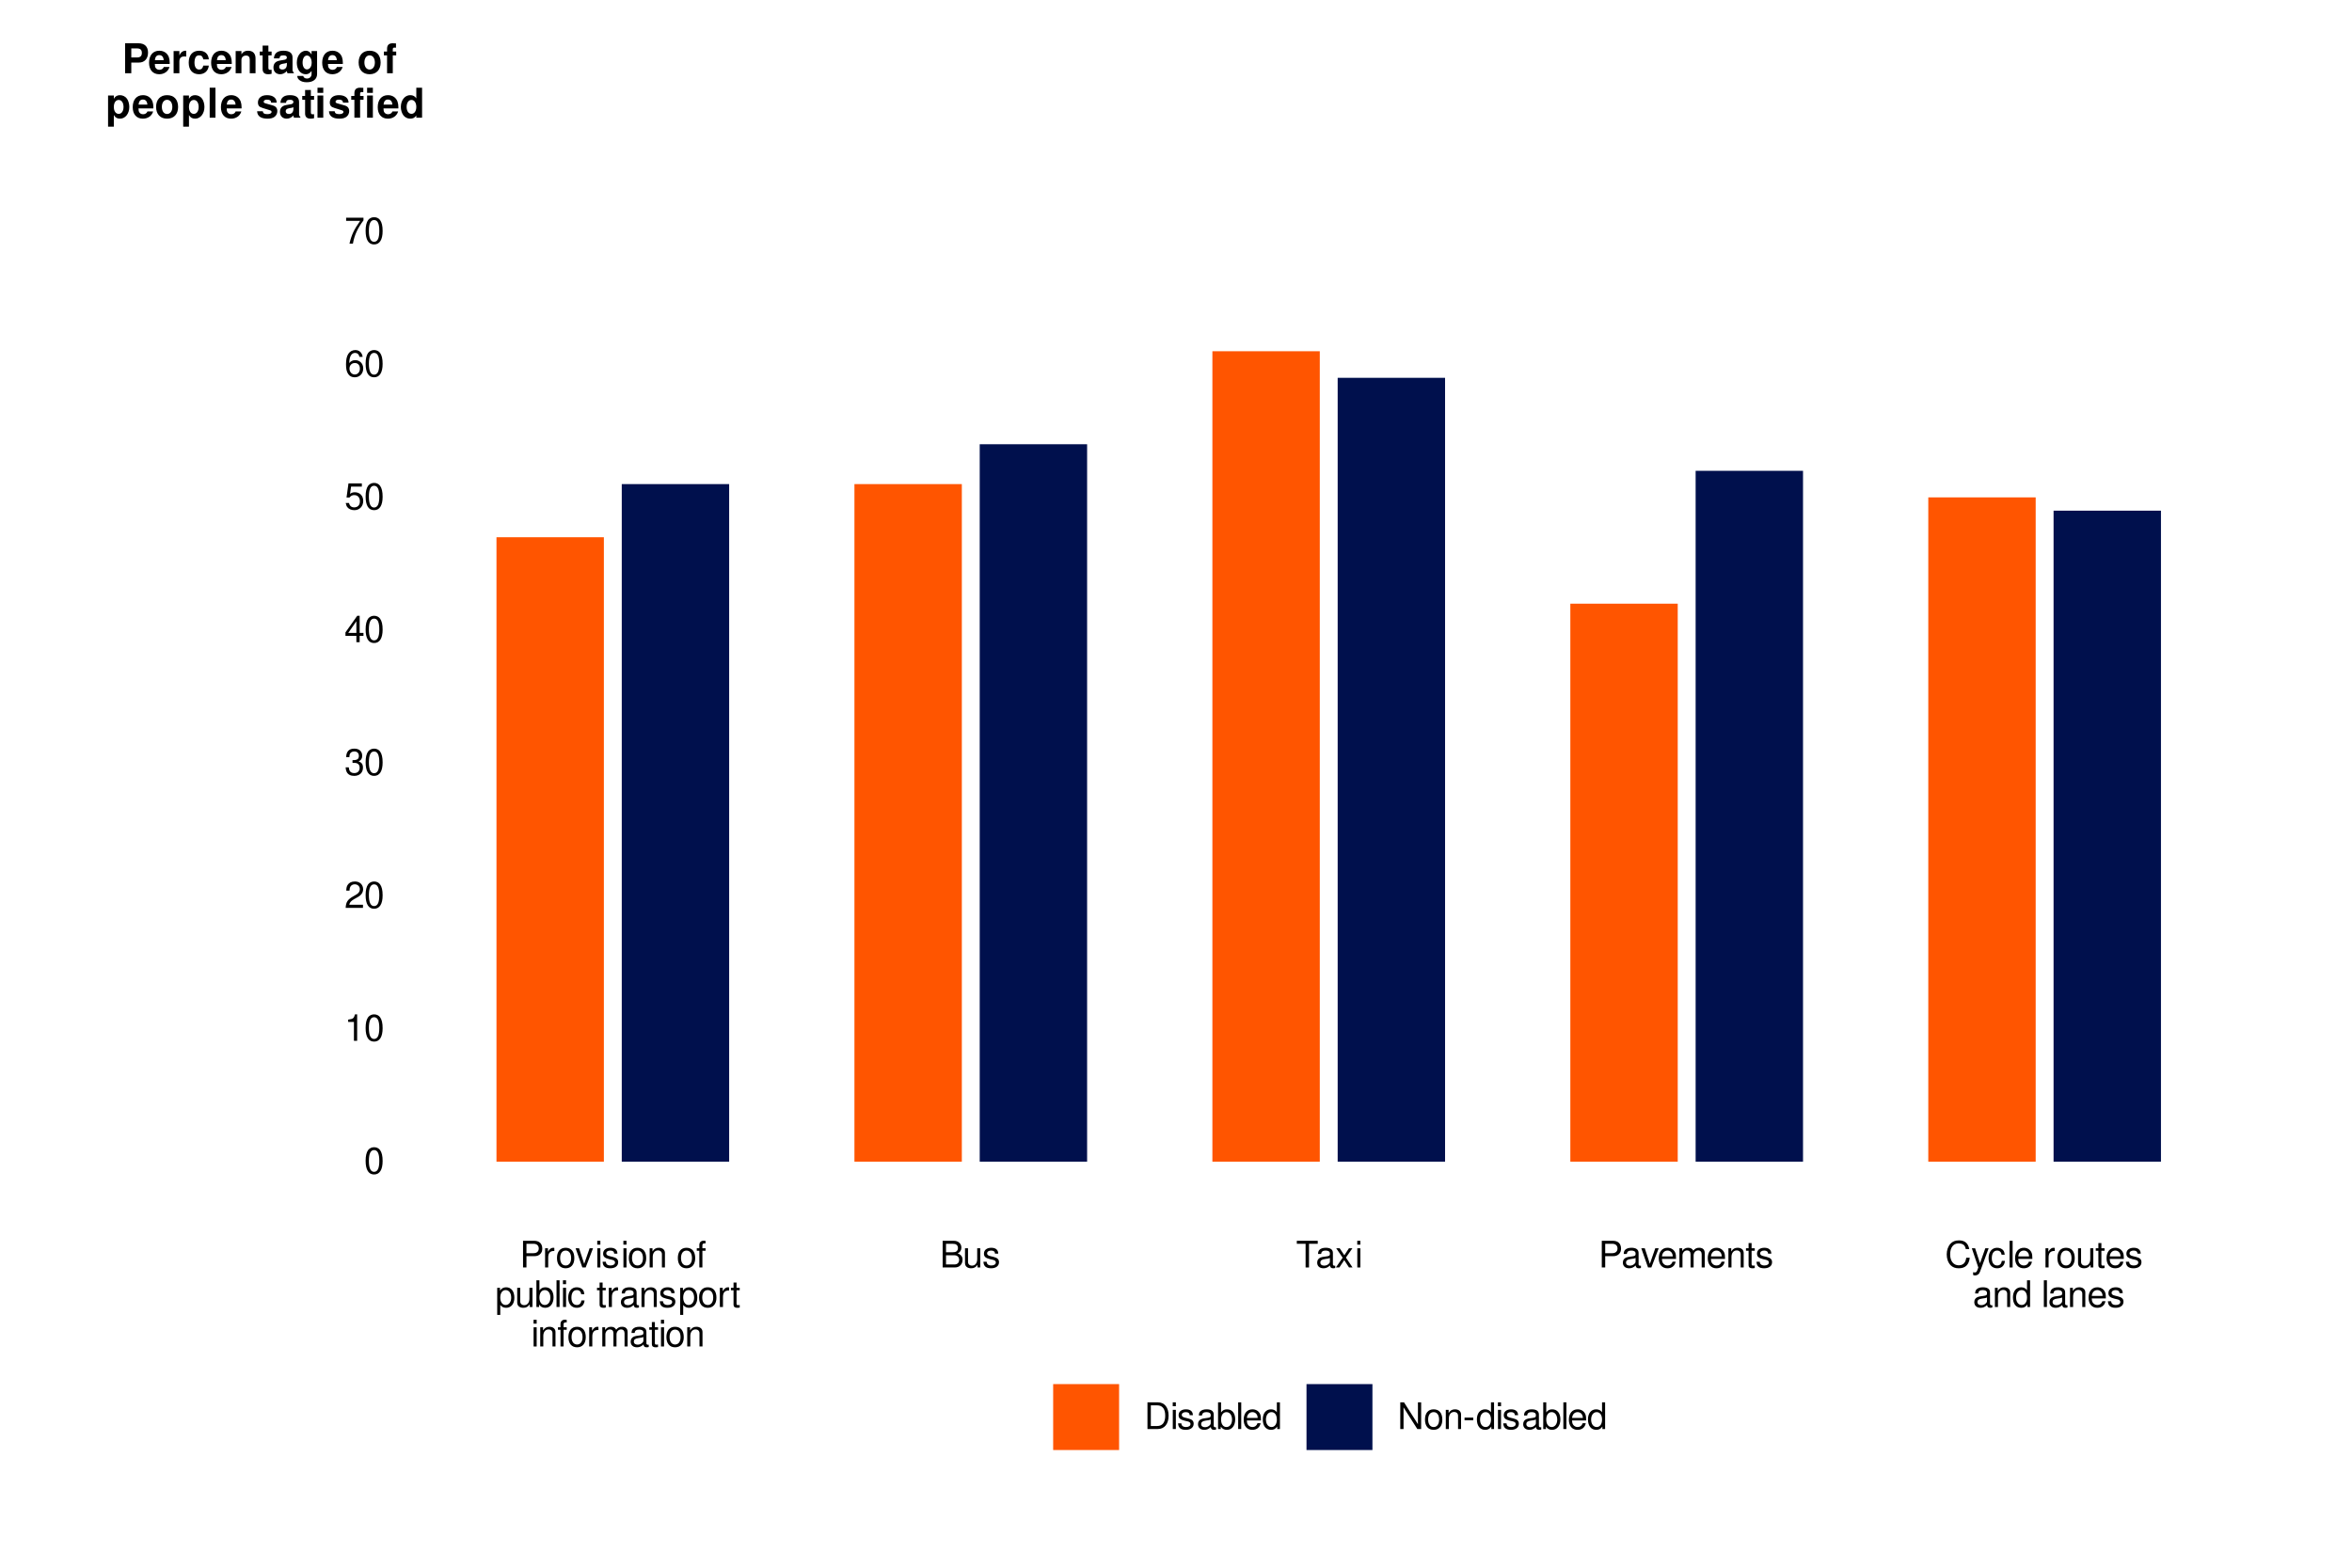
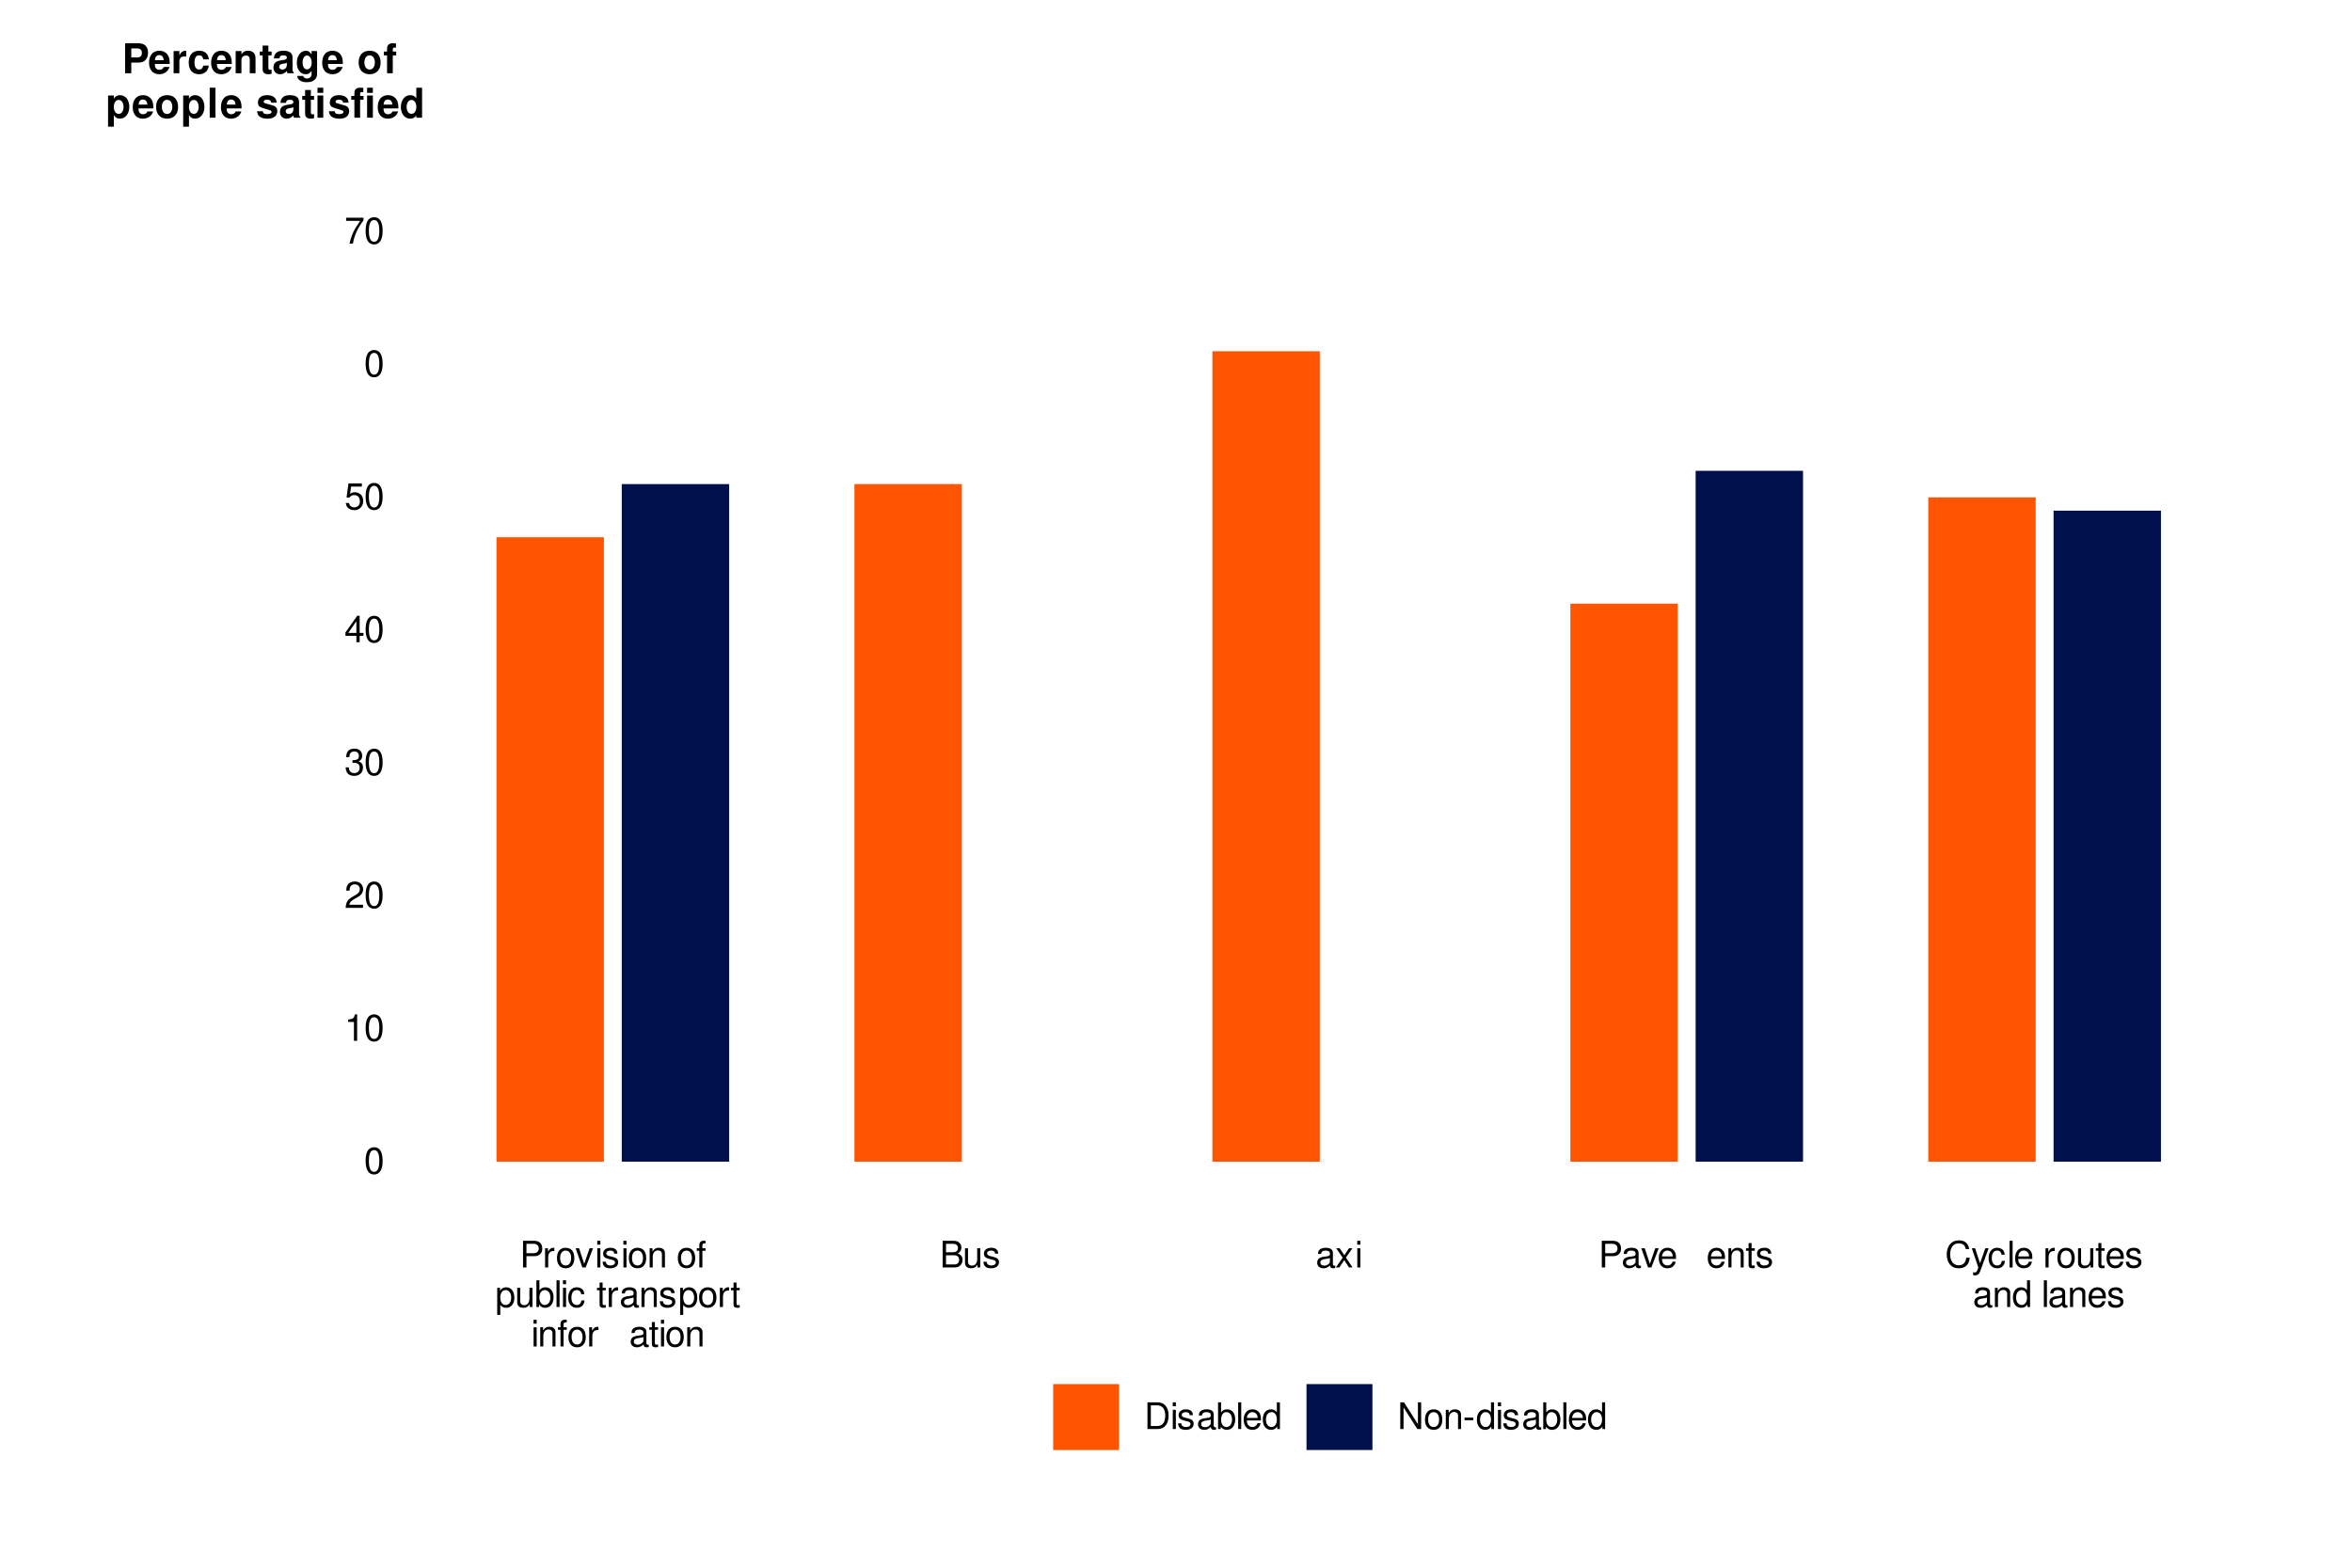
<svg xmlns="http://www.w3.org/2000/svg" xmlns:xlink="http://www.w3.org/1999/xlink" width="720pt" height="480pt" viewBox="0 0 720 480" version="1.1">
  <defs>
    <g>
      <symbol overflow="visible" id="glyph0-0">
        <path style="stroke:none;" d="" />
      </symbol>
      <symbol overflow="visible" id="glyph0-1">
        <path style="stroke:none;" d="M 3.078 -8.094 C 2.344 -8.094 1.672 -7.766 1.25 -7.219 C 0.734 -6.5 0.484 -5.422 0.484 -3.922 C 0.484 -1.188 1.375 0.25 3.078 0.25 C 4.766 0.25 5.688 -1.188 5.688 -3.859 C 5.688 -5.422 5.438 -6.469 4.906 -7.219 C 4.5 -7.781 3.828 -8.094 3.078 -8.094 Z M 3.078 -7.219 C 4.141 -7.219 4.672 -6.141 4.672 -3.938 C 4.672 -1.641 4.156 -0.562 3.062 -0.562 C 2.016 -0.562 1.484 -1.688 1.484 -3.906 C 1.484 -6.141 2.016 -7.219 3.078 -7.219 Z M 3.078 -7.219 " />
      </symbol>
      <symbol overflow="visible" id="glyph0-2">
        <path style="stroke:none;" d="M 2.906 -5.766 L 2.906 0 L 3.891 0 L 3.891 -8.094 L 3.234 -8.094 C 2.891 -6.859 2.672 -6.688 1.141 -6.484 L 1.141 -5.766 Z M 2.906 -5.766 " />
      </symbol>
      <symbol overflow="visible" id="glyph0-3">
        <path style="stroke:none;" d="M 5.672 -0.969 L 1.484 -0.969 C 1.594 -1.641 1.953 -2.078 2.922 -2.672 L 4.047 -3.297 C 5.156 -3.906 5.719 -4.734 5.719 -5.734 C 5.719 -6.406 5.453 -7.031 4.984 -7.469 C 4.516 -7.891 3.938 -8.094 3.188 -8.094 C 2.172 -8.094 1.422 -7.734 0.984 -7.047 C 0.703 -6.625 0.578 -6.109 0.562 -5.297 L 1.547 -5.297 C 1.578 -5.844 1.641 -6.172 1.781 -6.438 C 2.031 -6.938 2.547 -7.234 3.141 -7.234 C 4.047 -7.234 4.719 -6.594 4.719 -5.719 C 4.719 -5.062 4.344 -4.5 3.641 -4.094 L 2.609 -3.5 C 0.953 -2.547 0.469 -1.781 0.375 -0.016 L 5.672 -0.016 Z M 5.672 -0.969 " />
      </symbol>
      <symbol overflow="visible" id="glyph0-4">
        <path style="stroke:none;" d="M 2.469 -3.734 L 3.016 -3.734 C 4.094 -3.734 4.656 -3.219 4.656 -2.25 C 4.656 -1.234 4.047 -0.609 3.031 -0.609 C 1.938 -0.609 1.406 -1.172 1.344 -2.359 L 0.359 -2.359 C 0.406 -1.703 0.516 -1.281 0.703 -0.922 C 1.125 -0.141 1.891 0.25 2.984 0.25 C 4.609 0.25 5.672 -0.734 5.672 -2.266 C 5.672 -3.297 5.281 -3.859 4.328 -4.188 C 5.062 -4.5 5.438 -5.047 5.438 -5.875 C 5.438 -7.266 4.531 -8.094 3.016 -8.094 C 1.406 -8.094 0.562 -7.203 0.531 -5.484 L 1.516 -5.484 C 1.531 -5.984 1.562 -6.266 1.688 -6.516 C 1.922 -6.969 2.406 -7.234 3.031 -7.234 C 3.906 -7.234 4.422 -6.703 4.422 -5.844 C 4.422 -5.266 4.219 -4.922 3.781 -4.734 C 3.516 -4.609 3.156 -4.578 2.469 -4.562 Z M 2.469 -3.734 " />
      </symbol>
      <symbol overflow="visible" id="glyph0-5">
        <path style="stroke:none;" d="M 3.656 -1.953 L 3.656 0 L 4.656 0 L 4.656 -1.953 L 5.828 -1.953 L 5.828 -2.844 L 4.656 -2.844 L 4.656 -8.094 L 3.922 -8.094 L 0.312 -3 L 0.312 -1.953 Z M 3.656 -2.844 L 1.172 -2.844 L 3.656 -6.422 Z M 3.656 -2.844 " />
      </symbol>
      <symbol overflow="visible" id="glyph0-6">
        <path style="stroke:none;" d="M 5.328 -7.938 L 1.234 -7.938 L 0.641 -3.625 L 1.547 -3.625 C 2 -4.172 2.391 -4.359 3.016 -4.359 C 4.078 -4.359 4.734 -3.625 4.734 -2.453 C 4.734 -1.312 4.078 -0.609 3 -0.609 C 2.141 -0.609 1.609 -1.047 1.375 -1.953 L 0.391 -1.953 C 0.531 -1.297 0.641 -0.984 0.875 -0.688 C 1.328 -0.094 2.125 0.25 3.031 0.25 C 4.625 0.25 5.75 -0.906 5.75 -2.594 C 5.75 -4.156 4.703 -5.234 3.188 -5.234 C 2.625 -5.234 2.172 -5.094 1.719 -4.75 L 2.031 -6.969 L 5.328 -6.969 Z M 5.328 -7.938 " />
      </symbol>
      <symbol overflow="visible" id="glyph0-7">
-         <path style="stroke:none;" d="M 5.578 -6 C 5.391 -7.312 4.531 -8.094 3.328 -8.094 C 2.453 -8.094 1.672 -7.672 1.203 -6.953 C 0.688 -6.156 0.484 -5.172 0.484 -3.703 C 0.484 -2.328 0.672 -1.469 1.156 -0.75 C 1.578 -0.094 2.281 0.25 3.141 0.25 C 4.656 0.25 5.75 -0.875 5.75 -2.453 C 5.75 -3.938 4.734 -5 3.312 -5 C 2.531 -5 1.922 -4.703 1.484 -4.109 C 1.5 -6.109 2.125 -7.219 3.266 -7.219 C 3.953 -7.219 4.438 -6.781 4.594 -6 Z M 3.188 -4.125 C 4.141 -4.125 4.734 -3.453 4.734 -2.375 C 4.734 -1.359 4.062 -0.609 3.156 -0.609 C 2.234 -0.609 1.547 -1.391 1.547 -2.422 C 1.547 -3.422 2.219 -4.125 3.188 -4.125 Z M 3.188 -4.125 " />
-       </symbol>
+         </symbol>
      <symbol overflow="visible" id="glyph0-8">
        <path style="stroke:none;" d="M 5.828 -7.938 L 0.516 -7.938 L 0.516 -6.969 L 4.812 -6.969 C 2.906 -4.266 2.141 -2.609 1.547 0 L 2.594 0 C 3.031 -2.547 4.031 -4.734 5.828 -7.109 Z M 5.828 -7.938 " />
      </symbol>
      <symbol overflow="visible" id="glyph0-9">
-         <path style="stroke:none;" d="M 2.062 -3.469 L 4.625 -3.469 C 5.266 -3.469 5.766 -3.656 6.203 -4.047 C 6.703 -4.5 6.906 -5.016 6.906 -5.766 C 6.906 -7.297 6 -8.172 4.391 -8.172 L 1.016 -8.172 L 1.016 0 L 2.062 0 Z M 2.062 -4.375 L 2.062 -7.25 L 4.234 -7.25 C 5.234 -7.25 5.828 -6.703 5.828 -5.812 C 5.828 -4.922 5.234 -4.375 4.234 -4.375 Z M 2.062 -4.375 " />
+         <path style="stroke:none;" d="M 2.062 -3.469 L 4.625 -3.469 C 5.266 -3.469 5.766 -3.656 6.203 -4.047 C 6.703 -4.5 6.906 -5.016 6.906 -5.766 C 6.906 -7.297 6 -8.172 4.391 -8.172 L 1.016 -8.172 L 1.016 0 L 2.062 0 Z M 2.062 -4.375 L 2.062 -7.25 L 4.234 -7.25 C 5.234 -7.25 5.828 -6.703 5.828 -5.812 C 5.828 -4.922 5.234 -4.375 4.234 -4.375 Z " />
      </symbol>
      <symbol overflow="visible" id="glyph0-10">
        <path style="stroke:none;" d="M 0.766 -5.875 L 0.766 0 L 1.719 0 L 1.719 -3.047 C 1.719 -4.453 2.312 -5.094 3.594 -5.047 L 3.594 -6 C 3.438 -6.031 3.344 -6.031 3.234 -6.031 C 2.625 -6.031 2.172 -5.688 1.641 -4.812 L 1.641 -5.875 Z M 0.766 -5.875 " />
      </symbol>
      <symbol overflow="visible" id="glyph0-11">
        <path style="stroke:none;" d="M 3.047 -6.031 C 1.391 -6.031 0.406 -4.859 0.406 -2.891 C 0.406 -0.906 1.391 0.25 3.062 0.25 C 4.719 0.25 5.719 -0.922 5.719 -2.844 C 5.719 -4.891 4.75 -6.031 3.047 -6.031 Z M 3.062 -5.172 C 4.109 -5.172 4.734 -4.312 4.734 -2.859 C 4.734 -1.469 4.094 -0.609 3.062 -0.609 C 2.016 -0.609 1.375 -1.469 1.375 -2.891 C 1.375 -4.312 2.016 -5.172 3.062 -5.172 Z M 3.062 -5.172 " />
      </symbol>
      <symbol overflow="visible" id="glyph0-12">
        <path style="stroke:none;" d="M 3.188 0 L 5.438 -5.875 L 4.391 -5.875 L 2.734 -1.109 L 1.172 -5.875 L 0.109 -5.875 L 2.172 0 Z M 3.188 0 " />
      </symbol>
      <symbol overflow="visible" id="glyph0-13">
        <path style="stroke:none;" d="M 1.688 -5.875 L 0.75 -5.875 L 0.75 0 L 1.688 0 Z M 1.688 -8.172 L 0.734 -8.172 L 0.734 -6.984 L 1.688 -6.984 Z M 1.688 -8.172 " />
      </symbol>
      <symbol overflow="visible" id="glyph0-14">
        <path style="stroke:none;" d="M 4.906 -4.234 C 4.891 -5.391 4.141 -6.031 2.781 -6.031 C 1.406 -6.031 0.531 -5.328 0.531 -4.25 C 0.531 -3.328 1 -2.891 2.391 -2.547 L 3.266 -2.344 C 3.906 -2.188 4.172 -1.953 4.172 -1.531 C 4.172 -0.969 3.625 -0.609 2.797 -0.609 C 2.297 -0.609 1.875 -0.75 1.641 -1 C 1.484 -1.172 1.422 -1.328 1.359 -1.75 L 0.375 -1.75 C 0.422 -0.391 1.188 0.25 2.719 0.25 C 4.203 0.25 5.141 -0.469 5.141 -1.609 C 5.141 -2.469 4.656 -2.953 3.484 -3.234 L 2.594 -3.453 C 1.828 -3.625 1.5 -3.875 1.5 -4.297 C 1.5 -4.844 1.984 -5.172 2.75 -5.172 C 3.5 -5.172 3.906 -4.844 3.922 -4.234 Z M 4.906 -4.234 " />
      </symbol>
      <symbol overflow="visible" id="glyph0-15">
        <path style="stroke:none;" d="M 0.781 -5.875 L 0.781 0 L 1.719 0 L 1.719 -3.234 C 1.719 -4.438 2.359 -5.219 3.312 -5.219 C 4.062 -5.219 4.531 -4.766 4.531 -4.062 L 4.531 0 L 5.453 0 L 5.453 -4.438 C 5.453 -5.406 4.734 -6.031 3.594 -6.031 C 2.719 -6.031 2.156 -5.703 1.641 -4.891 L 1.641 -5.875 Z M 0.781 -5.875 " />
      </symbol>
      <symbol overflow="visible" id="glyph0-16">
        <path style="stroke:none;" d="" />
      </symbol>
      <symbol overflow="visible" id="glyph0-17">
        <path style="stroke:none;" d="M 2.891 -5.875 L 1.922 -5.875 L 1.922 -6.781 C 1.922 -7.188 2.125 -7.375 2.562 -7.375 C 2.641 -7.375 2.672 -7.375 2.891 -7.375 L 2.891 -8.141 C 2.672 -8.188 2.547 -8.203 2.359 -8.203 C 1.5 -8.203 0.984 -7.703 0.984 -6.875 L 0.984 -5.875 L 0.203 -5.875 L 0.203 -5.109 L 0.984 -5.109 L 0.984 0 L 1.922 0 L 1.922 -5.109 L 2.891 -5.109 Z M 2.891 -5.875 " />
      </symbol>
      <symbol overflow="visible" id="glyph0-18">
        <path style="stroke:none;" d="M 0.609 2.438 L 1.547 2.438 L 1.547 -0.609 C 2.031 -0.016 2.594 0.25 3.344 0.25 C 4.875 0.25 5.859 -0.969 5.859 -2.828 C 5.859 -4.812 4.891 -6.031 3.344 -6.031 C 2.547 -6.031 1.906 -5.688 1.469 -4.984 L 1.469 -5.875 L 0.609 -5.875 Z M 3.188 -5.172 C 4.219 -5.172 4.891 -4.25 4.891 -2.859 C 4.891 -1.531 4.203 -0.609 3.188 -0.609 C 2.188 -0.609 1.547 -1.516 1.547 -2.891 C 1.547 -4.266 2.188 -5.172 3.188 -5.172 Z M 3.188 -5.172 " />
      </symbol>
      <symbol overflow="visible" id="glyph0-19">
        <path style="stroke:none;" d="M 5.406 0 L 5.406 -5.875 L 4.469 -5.875 L 4.469 -2.547 C 4.469 -1.344 3.844 -0.562 2.875 -0.562 C 2.125 -0.562 1.656 -1.016 1.656 -1.719 L 1.656 -5.875 L 0.734 -5.875 L 0.734 -1.344 C 0.734 -0.375 1.453 0.25 2.594 0.25 C 3.469 0.25 4.016 -0.047 4.562 -0.812 L 4.562 0 Z M 5.406 0 " />
      </symbol>
      <symbol overflow="visible" id="glyph0-20">
        <path style="stroke:none;" d="M 0.609 -8.172 L 0.609 0 L 1.438 0 L 1.438 -0.75 C 1.891 -0.062 2.484 0.25 3.312 0.25 C 4.844 0.25 5.859 -1.016 5.859 -2.953 C 5.859 -4.859 4.906 -6.031 3.344 -6.031 C 2.547 -6.031 1.969 -5.734 1.531 -5.078 L 1.531 -8.172 Z M 3.172 -5.172 C 4.219 -5.172 4.891 -4.25 4.891 -2.859 C 4.891 -1.531 4.188 -0.609 3.172 -0.609 C 2.172 -0.609 1.531 -1.516 1.531 -2.891 C 1.531 -4.266 2.172 -5.172 3.172 -5.172 Z M 3.172 -5.172 " />
      </symbol>
      <symbol overflow="visible" id="glyph0-21">
        <path style="stroke:none;" d="M 1.703 -8.172 L 0.766 -8.172 L 0.766 0 L 1.703 0 Z M 1.703 -8.172 " />
      </symbol>
      <symbol overflow="visible" id="glyph0-22">
        <path style="stroke:none;" d="M 5.281 -3.906 C 5.234 -4.469 5.109 -4.844 4.891 -5.172 C 4.484 -5.719 3.781 -6.031 2.953 -6.031 C 1.359 -6.031 0.344 -4.781 0.344 -2.828 C 0.344 -0.938 1.359 0.25 2.953 0.25 C 4.344 0.25 5.234 -0.578 5.344 -2.016 L 4.406 -2.016 C 4.25 -1.078 3.766 -0.609 2.969 -0.609 C 1.938 -0.609 1.328 -1.438 1.328 -2.828 C 1.328 -4.297 1.922 -5.172 2.953 -5.172 C 3.734 -5.172 4.219 -4.719 4.328 -3.906 Z M 5.281 -3.906 " />
      </symbol>
      <symbol overflow="visible" id="glyph0-23">
        <path style="stroke:none;" d="M 2.844 -5.875 L 1.875 -5.875 L 1.875 -7.484 L 0.953 -7.484 L 0.953 -5.875 L 0.156 -5.875 L 0.156 -5.109 L 0.953 -5.109 L 0.953 -0.672 C 0.953 -0.062 1.359 0.25 2.078 0.25 C 2.328 0.25 2.531 0.234 2.844 0.172 L 2.844 -0.609 C 2.719 -0.578 2.594 -0.562 2.391 -0.562 C 2 -0.562 1.875 -0.672 1.875 -1.094 L 1.875 -5.109 L 2.844 -5.109 Z M 2.844 -5.875 " />
      </symbol>
      <symbol overflow="visible" id="glyph0-24">
        <path style="stroke:none;" d="M 6 -0.547 C 5.891 -0.531 5.844 -0.531 5.797 -0.531 C 5.469 -0.531 5.281 -0.688 5.281 -0.984 L 5.281 -4.438 C 5.281 -5.484 4.531 -6.031 3.078 -6.031 C 2.219 -6.031 1.531 -5.797 1.125 -5.359 C 0.859 -5.047 0.75 -4.719 0.734 -4.141 L 1.672 -4.141 C 1.75 -4.844 2.172 -5.172 3.047 -5.172 C 3.906 -5.172 4.359 -4.859 4.359 -4.297 L 4.359 -4.062 C 4.344 -3.656 4.141 -3.5 3.391 -3.406 C 2.062 -3.234 1.859 -3.188 1.5 -3.047 C 0.812 -2.75 0.469 -2.234 0.469 -1.484 C 0.469 -0.422 1.203 0.25 2.391 0.25 C 3.141 0.25 3.734 0 4.391 -0.609 C 4.453 0 4.75 0.25 5.359 0.25 C 5.562 0.25 5.688 0.234 6 0.156 Z M 4.359 -1.844 C 4.359 -1.531 4.266 -1.344 3.984 -1.094 C 3.609 -0.734 3.141 -0.562 2.594 -0.562 C 1.875 -0.562 1.438 -0.906 1.438 -1.5 C 1.438 -2.125 1.844 -2.438 2.859 -2.578 C 3.859 -2.719 4.047 -2.75 4.359 -2.906 Z M 4.359 -1.844 " />
      </symbol>
      <symbol overflow="visible" id="glyph0-25">
-         <path style="stroke:none;" d="M 0.781 -5.875 L 0.781 0 L 1.719 0 L 1.719 -3.688 C 1.719 -4.531 2.344 -5.219 3.109 -5.219 C 3.797 -5.219 4.188 -4.797 4.188 -4.047 L 4.188 0 L 5.125 0 L 5.125 -3.688 C 5.125 -4.531 5.75 -5.219 6.516 -5.219 C 7.188 -5.219 7.594 -4.781 7.594 -4.047 L 7.594 0 L 8.531 0 L 8.531 -4.406 C 8.531 -5.453 7.938 -6.031 6.828 -6.031 C 6.047 -6.031 5.578 -5.797 5.031 -5.141 C 4.688 -5.766 4.219 -6.031 3.453 -6.031 C 2.672 -6.031 2.141 -5.75 1.641 -5.047 L 1.641 -5.875 Z M 0.781 -5.875 " />
-       </symbol>
+         </symbol>
      <symbol overflow="visible" id="glyph0-26">
        <path style="stroke:none;" d="M 0.891 0 L 4.578 0 C 5.344 0 5.922 -0.219 6.359 -0.688 C 6.75 -1.109 6.984 -1.688 6.984 -2.328 C 6.984 -3.312 6.531 -3.906 5.484 -4.312 C 6.234 -4.656 6.625 -5.25 6.625 -6.094 C 6.625 -6.703 6.391 -7.219 5.969 -7.594 C 5.531 -7.984 4.984 -8.172 4.203 -8.172 L 0.891 -8.172 Z M 1.922 -4.656 L 1.922 -7.25 L 3.938 -7.25 C 4.531 -7.25 4.844 -7.172 5.125 -6.953 C 5.422 -6.734 5.578 -6.391 5.578 -5.953 C 5.578 -5.5 5.422 -5.172 5.125 -4.938 C 4.844 -4.734 4.531 -4.656 3.938 -4.656 Z M 1.922 -0.922 L 1.922 -3.734 L 4.469 -3.734 C 5.391 -3.734 5.938 -3.203 5.938 -2.312 C 5.938 -1.438 5.391 -0.922 4.469 -0.922 Z M 1.922 -0.922 " />
      </symbol>
      <symbol overflow="visible" id="glyph0-27">
-         <path style="stroke:none;" d="M 3.969 -7.25 L 6.641 -7.25 L 6.641 -8.172 L 0.234 -8.172 L 0.234 -7.25 L 2.922 -7.25 L 2.922 0 L 3.969 0 Z M 3.969 -7.25 " />
-       </symbol>
+         </symbol>
      <symbol overflow="visible" id="glyph0-28">
        <path style="stroke:none;" d="M 3.266 -3.031 L 5.25 -5.875 L 4.188 -5.875 L 2.781 -3.734 L 1.359 -5.875 L 0.297 -5.875 L 2.266 -2.984 L 0.188 0 L 1.25 0 L 2.75 -2.25 L 4.219 0 L 5.297 0 Z M 3.266 -3.031 " />
      </symbol>
      <symbol overflow="visible" id="glyph0-29">
        <path style="stroke:none;" d="M 5.75 -2.625 C 5.75 -3.516 5.688 -4.062 5.516 -4.5 C 5.125 -5.453 4.234 -6.031 3.141 -6.031 C 1.5 -6.031 0.453 -4.797 0.453 -2.859 C 0.453 -0.922 1.453 0.25 3.109 0.25 C 4.453 0.25 5.391 -0.5 5.625 -1.781 L 4.688 -1.781 C 4.422 -1.016 3.906 -0.609 3.141 -0.609 C 2.547 -0.609 2.047 -0.875 1.734 -1.359 C 1.516 -1.703 1.438 -2.031 1.422 -2.625 Z M 1.438 -3.391 C 1.531 -4.469 2.188 -5.172 3.125 -5.172 C 4.078 -5.172 4.734 -4.438 4.734 -3.391 Z M 1.438 -3.391 " />
      </symbol>
      <symbol overflow="visible" id="glyph0-30">
        <path style="stroke:none;" d="M 7.422 -5.641 C 7.094 -7.422 6.062 -8.297 4.266 -8.297 C 3.172 -8.297 2.281 -7.953 1.688 -7.281 C 0.938 -6.469 0.531 -5.312 0.531 -3.984 C 0.531 -2.641 0.953 -1.484 1.719 -0.688 C 2.359 -0.047 3.156 0.25 4.219 0.25 C 6.219 0.25 7.344 -0.812 7.578 -2.984 L 6.516 -2.984 C 6.422 -2.422 6.312 -2.031 6.141 -1.719 C 5.797 -1.047 5.109 -0.656 4.234 -0.656 C 2.609 -0.656 1.578 -1.953 1.578 -4 C 1.578 -6.094 2.547 -7.375 4.141 -7.375 C 4.812 -7.375 5.422 -7.188 5.766 -6.875 C 6.062 -6.594 6.234 -6.25 6.359 -5.641 Z M 7.422 -5.641 " />
      </symbol>
      <symbol overflow="visible" id="glyph0-31">
        <path style="stroke:none;" d="M 4.344 -5.875 L 2.719 -1.297 L 1.219 -5.875 L 0.219 -5.875 L 2.203 0.016 L 1.844 0.953 C 1.688 1.359 1.484 1.531 1.094 1.531 C 0.938 1.531 0.812 1.5 0.609 1.453 L 0.609 2.297 C 0.797 2.391 0.984 2.438 1.234 2.438 C 1.531 2.438 1.859 2.344 2.109 2.156 C 2.391 1.953 2.562 1.703 2.75 1.234 L 5.359 -5.875 Z M 4.344 -5.875 " />
      </symbol>
      <symbol overflow="visible" id="glyph0-32">
        <path style="stroke:none;" d="M 5.547 -8.172 L 4.609 -8.172 L 4.609 -5.125 C 4.219 -5.719 3.594 -6.031 2.812 -6.031 C 1.281 -6.031 0.297 -4.812 0.297 -2.953 C 0.297 -0.969 1.25 0.25 2.844 0.25 C 3.656 0.25 4.219 -0.047 4.719 -0.766 L 4.719 0 L 5.547 0 Z M 2.969 -5.172 C 3.984 -5.172 4.609 -4.281 4.609 -2.875 C 4.609 -1.516 3.969 -0.609 2.984 -0.609 C 1.953 -0.609 1.266 -1.531 1.266 -2.891 C 1.266 -4.25 1.953 -5.172 2.969 -5.172 Z M 2.969 -5.172 " />
      </symbol>
      <symbol overflow="visible" id="glyph0-33">
        <path style="stroke:none;" d="M 1 0 L 4.141 0 C 6.203 0 7.469 -1.547 7.469 -4.094 C 7.469 -6.625 6.219 -8.172 4.141 -8.172 L 1 -8.172 Z M 2.031 -0.922 L 2.031 -7.25 L 3.969 -7.25 C 5.578 -7.25 6.438 -6.156 6.438 -4.078 C 6.438 -2 5.578 -0.922 3.969 -0.922 Z M 2.031 -0.922 " />
      </symbol>
      <symbol overflow="visible" id="glyph0-34">
        <path style="stroke:none;" d="M 7.234 -8.172 L 6.25 -8.172 L 6.25 -1.484 L 1.984 -8.172 L 0.844 -8.172 L 0.844 0 L 1.844 0 L 1.844 -6.625 L 6.062 0 L 7.234 0 Z M 7.234 -8.172 " />
      </symbol>
      <symbol overflow="visible" id="glyph0-35">
        <path style="stroke:none;" d="M 3.188 -3.5 L 0.516 -3.5 L 0.516 -2.688 L 3.188 -2.688 Z M 3.188 -3.5 " />
      </symbol>
      <symbol overflow="visible" id="glyph1-0">
        <path style="stroke:none;" d="" />
      </symbol>
      <symbol overflow="visible" id="glyph1-1">
        <path style="stroke:none;" d="M 2.844 -3.281 L 5.203 -3.281 C 6.891 -3.281 7.969 -4.469 7.969 -6.328 C 7.969 -8.172 6.922 -9.188 5.016 -9.188 L 0.953 -9.188 L 0.953 0 L 2.844 0 Z M 2.844 -4.844 L 2.844 -7.609 L 4.609 -7.609 C 5.609 -7.609 6.078 -7.172 6.078 -6.234 C 6.078 -5.297 5.609 -4.844 4.609 -4.844 Z M 2.844 -4.844 " />
      </symbol>
      <symbol overflow="visible" id="glyph1-2">
        <path style="stroke:none;" d="M 6.594 -2.844 C 6.609 -3 6.609 -3.062 6.609 -3.141 C 6.609 -3.828 6.516 -4.453 6.344 -4.938 C 5.891 -6.172 4.797 -6.906 3.422 -6.906 C 1.469 -6.906 0.281 -5.5 0.281 -3.219 C 0.281 -1.047 1.453 0.297 3.391 0.297 C 4.906 0.297 6.141 -0.562 6.531 -1.922 L 4.797 -1.922 C 4.578 -1.375 4.094 -1.062 3.453 -1.062 C 2.953 -1.062 2.547 -1.266 2.297 -1.656 C 2.125 -1.906 2.062 -2.203 2.047 -2.844 Z M 2.062 -4.016 C 2.172 -5.062 2.625 -5.562 3.406 -5.562 C 4.203 -5.562 4.688 -5.031 4.766 -4.016 Z M 2.062 -4.016 " />
      </symbol>
      <symbol overflow="visible" id="glyph1-3">
        <path style="stroke:none;" d="M 0.797 -6.797 L 0.797 0 L 2.562 0 L 2.562 -3.609 C 2.562 -4.641 3.078 -5.156 4.109 -5.156 C 4.297 -5.156 4.422 -5.156 4.656 -5.109 L 4.656 -6.906 C 4.562 -6.906 4.516 -6.906 4.453 -6.906 C 3.641 -6.906 2.953 -6.391 2.562 -5.469 L 2.562 -6.797 Z M 0.797 -6.797 " />
      </symbol>
      <symbol overflow="visible" id="glyph1-4">
        <path style="stroke:none;" d="M 6.578 -4.25 C 6.453 -5.922 5.359 -6.906 3.641 -6.906 C 1.594 -6.906 0.422 -5.578 0.422 -3.266 C 0.422 -1.016 1.594 0.297 3.609 0.297 C 5.266 0.297 6.406 -0.734 6.578 -2.359 L 4.891 -2.359 C 4.672 -1.469 4.312 -1.141 3.609 -1.141 C 2.719 -1.141 2.188 -1.922 2.188 -3.266 C 2.188 -3.922 2.312 -4.516 2.531 -4.906 C 2.734 -5.297 3.125 -5.484 3.625 -5.484 C 4.344 -5.484 4.688 -5.156 4.891 -4.25 Z M 6.578 -4.25 " />
      </symbol>
      <symbol overflow="visible" id="glyph1-5">
        <path style="stroke:none;" d="M 0.797 -6.797 L 0.797 0 L 2.562 0 L 2.562 -4.078 C 2.562 -4.891 3.109 -5.422 3.984 -5.422 C 4.734 -5.422 5.109 -5 5.109 -4.188 L 5.109 0 L 6.875 0 L 6.875 -4.562 C 6.875 -6.062 6.062 -6.906 4.594 -6.906 C 3.672 -6.906 3.062 -6.594 2.562 -5.812 L 2.562 -6.797 Z M 0.797 -6.797 " />
      </symbol>
      <symbol overflow="visible" id="glyph1-6">
        <path style="stroke:none;" d="M 3.797 -6.656 L 2.812 -6.656 L 2.812 -8.484 L 1.047 -8.484 L 1.047 -6.656 L 0.172 -6.656 L 0.172 -5.484 L 1.047 -5.484 L 1.047 -1.312 C 1.047 -0.234 1.609 0.297 2.766 0.297 C 3.172 0.297 3.469 0.25 3.797 0.156 L 3.797 -1.078 C 3.609 -1.062 3.531 -1.047 3.391 -1.047 C 2.922 -1.047 2.812 -1.188 2.812 -1.781 L 2.812 -5.484 L 3.797 -5.484 Z M 3.797 -6.656 " />
      </symbol>
      <symbol overflow="visible" id="glyph1-7">
        <path style="stroke:none;" d="M 6.594 -0.219 C 6.297 -0.5 6.203 -0.703 6.203 -1.047 L 6.203 -4.828 C 6.203 -6.203 5.25 -6.906 3.406 -6.906 C 1.578 -6.906 0.609 -6.141 0.5 -4.562 L 2.203 -4.562 C 2.297 -5.266 2.578 -5.484 3.453 -5.484 C 4.125 -5.484 4.469 -5.266 4.469 -4.812 C 4.469 -4.578 4.359 -4.391 4.172 -4.281 C 3.922 -4.156 3.922 -4.156 3.062 -4.016 L 2.359 -3.891 C 1 -3.672 0.359 -2.969 0.359 -1.75 C 0.359 -0.531 1.172 0.297 2.422 0.297 C 3.172 0.297 3.859 -0.031 4.484 -0.688 C 4.484 -0.328 4.516 -0.203 4.688 0 L 6.594 0 Z M 4.469 -2.734 C 4.469 -1.719 3.969 -1.141 3.078 -1.141 C 2.484 -1.141 2.109 -1.453 2.109 -1.953 C 2.109 -2.484 2.391 -2.734 3.125 -2.891 L 3.734 -3 C 4.188 -3.078 4.266 -3.109 4.469 -3.219 Z M 4.469 -2.734 " />
      </symbol>
      <symbol overflow="visible" id="glyph1-8">
        <path style="stroke:none;" d="M 5.031 -6.797 L 5.031 -5.75 C 4.547 -6.547 4 -6.906 3.281 -6.906 C 2.688 -6.906 2.016 -6.609 1.547 -6.125 C 0.875 -5.422 0.516 -4.438 0.516 -3.234 C 0.516 -1.141 1.625 0.297 3.25 0.297 C 3.984 0.297 4.422 0.047 5.031 -0.688 L 5.031 0.234 C 5.031 1.047 4.453 1.609 3.625 1.609 C 3 1.609 2.609 1.328 2.469 0.812 L 0.656 0.812 C 0.672 1.344 0.859 1.719 1.328 2.094 C 1.859 2.531 2.609 2.75 3.562 2.75 C 5.531 2.75 6.719 1.797 6.719 0.234 L 6.719 -6.797 Z M 3.609 -5.438 C 4.453 -5.438 5.062 -4.516 5.062 -3.266 C 5.062 -2.031 4.469 -1.188 3.594 -1.188 C 2.828 -1.188 2.281 -2.031 2.281 -3.266 C 2.281 -4.547 2.828 -5.438 3.609 -5.438 Z M 3.609 -5.438 " />
      </symbol>
      <symbol overflow="visible" id="glyph1-9">
        <path style="stroke:none;" d="" />
      </symbol>
      <symbol overflow="visible" id="glyph1-10">
        <path style="stroke:none;" d="M 3.797 -6.906 C 1.719 -6.906 0.438 -5.547 0.438 -3.312 C 0.438 -1.078 1.719 0.297 3.797 0.297 C 5.875 0.297 7.172 -1.078 7.172 -3.266 C 7.172 -5.562 5.922 -6.906 3.797 -6.906 Z M 3.797 -5.484 C 4.766 -5.484 5.406 -4.625 5.406 -3.281 C 5.406 -2.016 4.75 -1.141 3.797 -1.141 C 2.844 -1.141 2.203 -2 2.203 -3.312 C 2.203 -4.625 2.844 -5.484 3.797 -5.484 Z M 3.797 -5.484 " />
      </symbol>
      <symbol overflow="visible" id="glyph1-11">
        <path style="stroke:none;" d="M 3.938 -6.656 L 2.891 -6.656 L 2.891 -7.328 C 2.891 -7.688 3.047 -7.859 3.375 -7.859 C 3.531 -7.859 3.703 -7.844 3.875 -7.828 L 3.875 -9.141 C 3.5 -9.172 3.141 -9.188 2.875 -9.188 C 1.703 -9.188 1.141 -8.625 1.141 -7.484 L 1.141 -6.656 L 0.172 -6.656 L 0.172 -5.484 L 1.141 -5.484 L 1.141 0 L 2.891 0 L 2.891 -5.484 L 3.938 -5.484 Z M 3.938 -6.656 " />
      </symbol>
      <symbol overflow="visible" id="glyph1-12">
        <path style="stroke:none;" d="M 2.5 -6.797 L 0.734 -6.797 L 0.734 2.75 L 2.5 2.75 L 2.5 -0.812 C 2.922 -0.047 3.531 0.297 4.375 0.297 C 6.016 0.297 7.234 -1.234 7.234 -3.297 C 7.234 -4.25 6.953 -5.219 6.5 -5.844 C 6.047 -6.484 5.203 -6.906 4.375 -6.906 C 3.531 -6.906 2.922 -6.547 2.5 -5.797 Z M 3.984 -5.438 C 4.875 -5.438 5.469 -4.578 5.469 -3.281 C 5.469 -2.031 4.859 -1.172 3.984 -1.172 C 3.078 -1.172 2.5 -2.031 2.5 -3.297 C 2.5 -4.578 3.078 -5.438 3.984 -5.438 Z M 3.984 -5.438 " />
      </symbol>
      <symbol overflow="visible" id="glyph1-13">
        <path style="stroke:none;" d="M 2.609 -9.188 L 0.844 -9.188 L 0.844 0 L 2.609 0 Z M 2.609 -9.188 " />
      </symbol>
      <symbol overflow="visible" id="glyph1-14">
        <path style="stroke:none;" d="M 6.359 -4.609 C 6.328 -6.047 5.219 -6.906 3.406 -6.906 C 1.672 -6.906 0.609 -6.047 0.609 -4.641 C 0.609 -4.188 0.75 -3.797 0.984 -3.531 C 1.219 -3.297 1.438 -3.188 2.094 -2.969 L 4.188 -2.312 C 4.641 -2.172 4.781 -2.047 4.781 -1.766 C 4.781 -1.344 4.297 -1.094 3.469 -1.094 C 3.016 -1.094 2.656 -1.172 2.438 -1.328 C 2.234 -1.469 2.172 -1.609 2.094 -1.984 L 0.359 -1.984 C 0.422 -0.484 1.516 0.297 3.578 0.297 C 4.516 0.297 5.234 0.094 5.75 -0.312 C 6.25 -0.719 6.547 -1.344 6.547 -2.016 C 6.547 -2.891 6.109 -3.469 5.219 -3.734 L 2.984 -4.375 C 2.5 -4.516 2.375 -4.625 2.375 -4.906 C 2.375 -5.281 2.766 -5.531 3.391 -5.531 C 4.234 -5.531 4.641 -5.219 4.656 -4.609 Z M 6.359 -4.609 " />
      </symbol>
      <symbol overflow="visible" id="glyph1-15">
        <path style="stroke:none;" d="M 2.609 -6.797 L 0.844 -6.797 L 0.844 0 L 2.609 0 Z M 2.609 -9.188 L 0.844 -9.188 L 0.844 -7.609 L 2.609 -7.609 Z M 2.609 -9.188 " />
      </symbol>
      <symbol overflow="visible" id="glyph1-16">
        <path style="stroke:none;" d="M 3.938 -6.656 L 2.891 -6.656 L 2.891 -7.328 C 2.891 -7.688 3.047 -7.859 3.375 -7.859 C 3.531 -7.859 3.703 -7.844 3.875 -7.828 L 3.875 -9.141 C 3.5 -9.172 3.141 -9.188 2.875 -9.188 C 1.703 -9.188 1.141 -8.625 1.141 -7.484 L 1.141 -6.656 L 0.172 -6.656 L 0.172 -5.484 L 1.141 -5.484 L 1.141 0 L 2.891 0 L 2.891 -5.484 L 3.938 -5.484 Z M 6.797 -6.797 L 5.031 -6.797 L 5.031 0 L 6.797 0 Z M 6.797 -9.188 L 5.031 -9.188 L 5.031 -7.609 L 6.797 -7.609 Z M 6.797 -9.188 " />
      </symbol>
      <symbol overflow="visible" id="glyph1-17">
        <path style="stroke:none;" d="M 5.094 0 L 6.859 0 L 6.859 -9.188 L 5.094 -9.188 L 5.094 -5.922 C 4.656 -6.594 4.078 -6.906 3.219 -6.906 C 1.594 -6.906 0.359 -5.359 0.359 -3.297 C 0.359 -2.375 0.641 -1.453 1.094 -0.797 C 1.562 -0.125 2.391 0.297 3.219 0.297 C 4.078 0.297 4.656 -0.016 5.094 -0.688 Z M 3.609 -5.438 C 4.516 -5.438 5.094 -4.578 5.094 -3.281 C 5.094 -2.047 4.5 -1.188 3.609 -1.188 C 2.734 -1.188 2.125 -2.047 2.125 -3.297 C 2.125 -4.578 2.734 -5.438 3.609 -5.438 Z M 3.609 -5.438 " />
      </symbol>
    </g>
  </defs>
  <g id="surface439">
    <rect x="0" y="0" width="720" height="480" style="fill:rgb(100%,100%,100%);fill-opacity:1;stroke:none;" />
    <path style=" stroke:none;fill-rule:nonzero;fill:rgb(100%,33.333%,0%);fill-opacity:1;" d="M 261.562 355.688 L 294.438 355.688 L 294.438 148.223 L 261.562 148.223 Z M 261.562 355.688 " />
-     <path style=" stroke:none;fill-rule:nonzero;fill:rgb(0%,6.275%,30.196%);fill-opacity:1;" d="M 299.914 355.688 L 332.789 355.688 L 332.789 136.02 L 299.914 136.02 Z M 299.914 355.688 " />
    <path style=" stroke:none;fill-rule:nonzero;fill:rgb(100%,33.333%,0%);fill-opacity:1;" d="M 151.984 355.688 L 184.859 355.688 L 184.859 164.496 L 151.984 164.496 Z M 151.984 355.688 " />
    <path style=" stroke:none;fill-rule:nonzero;fill:rgb(0%,6.275%,30.196%);fill-opacity:1;" d="M 190.336 355.688 L 223.211 355.688 L 223.211 148.223 L 190.336 148.223 Z M 190.336 355.688 " />
    <path style=" stroke:none;fill-rule:nonzero;fill:rgb(100%,33.333%,0%);fill-opacity:1;" d="M 480.715 355.688 L 513.59 355.688 L 513.59 184.836 L 480.715 184.836 Z M 480.715 355.688 " />
    <path style=" stroke:none;fill-rule:nonzero;fill:rgb(0%,6.275%,30.196%);fill-opacity:1;" d="M 519.07 355.688 L 551.945 355.688 L 551.945 144.156 L 519.07 144.156 Z M 519.07 355.688 " />
    <path style=" stroke:none;fill-rule:nonzero;fill:rgb(100%,33.333%,0%);fill-opacity:1;" d="M 590.293 355.688 L 623.168 355.688 L 623.168 152.289 L 590.293 152.289 Z M 590.293 355.688 " />
    <path style=" stroke:none;fill-rule:nonzero;fill:rgb(0%,6.275%,30.196%);fill-opacity:1;" d="M 628.645 355.688 L 661.52 355.688 L 661.52 156.359 L 628.645 156.359 Z M 628.645 355.688 " />
    <path style=" stroke:none;fill-rule:nonzero;fill:rgb(100%,33.333%,0%);fill-opacity:1;" d="M 371.141 355.688 L 404.016 355.688 L 404.016 107.543 L 371.141 107.543 Z M 371.141 355.688 " />
-     <path style=" stroke:none;fill-rule:nonzero;fill:rgb(0%,6.275%,30.196%);fill-opacity:1;" d="M 409.492 355.688 L 442.367 355.688 L 442.367 115.68 L 409.492 115.68 Z M 409.492 355.688 " />
    <g style="fill:rgb(0%,0%,0%);fill-opacity:1;">
      <use xlink:href="#glyph0-1" x="111.441" y="359.352" />
    </g>
    <g style="fill:rgb(0%,0%,0%);fill-opacity:1;">
      <use xlink:href="#glyph0-2" x="105.441" y="318.672" />
      <use xlink:href="#glyph0-1" x="111.441" y="318.672" />
    </g>
    <g style="fill:rgb(0%,0%,0%);fill-opacity:1;">
      <use xlink:href="#glyph0-3" x="105.441" y="277.992" />
      <use xlink:href="#glyph0-1" x="111.441" y="277.992" />
    </g>
    <g style="fill:rgb(0%,0%,0%);fill-opacity:1;">
      <use xlink:href="#glyph0-4" x="105.441" y="237.312" />
      <use xlink:href="#glyph0-1" x="111.441" y="237.312" />
    </g>
    <g style="fill:rgb(0%,0%,0%);fill-opacity:1;">
      <use xlink:href="#glyph0-5" x="105.441" y="196.633" />
      <use xlink:href="#glyph0-1" x="111.441" y="196.633" />
    </g>
    <g style="fill:rgb(0%,0%,0%);fill-opacity:1;">
      <use xlink:href="#glyph0-6" x="105.441" y="155.953" />
      <use xlink:href="#glyph0-1" x="111.441" y="155.953" />
    </g>
    <g style="fill:rgb(0%,0%,0%);fill-opacity:1;">
      <use xlink:href="#glyph0-7" x="105.441" y="115.273" />
      <use xlink:href="#glyph0-1" x="111.441" y="115.273" />
    </g>
    <g style="fill:rgb(0%,0%,0%);fill-opacity:1;">
      <use xlink:href="#glyph0-8" x="105.441" y="74.594" />
      <use xlink:href="#glyph0-1" x="111.441" y="74.594" />
    </g>
    <g style="fill:rgb(0%,0%,0%);fill-opacity:1;">
      <use xlink:href="#glyph0-9" x="159.098" y="388.078" />
      <use xlink:href="#glyph0-10" x="166.098" y="388.078" />
      <use xlink:href="#glyph0-11" x="170.098" y="388.078" />
      <use xlink:href="#glyph0-12" x="176.098" y="388.078" />
      <use xlink:href="#glyph0-13" x="182.098" y="388.078" />
      <use xlink:href="#glyph0-14" x="184.098" y="388.078" />
      <use xlink:href="#glyph0-13" x="190.098" y="388.078" />
      <use xlink:href="#glyph0-11" x="192.098" y="388.078" />
      <use xlink:href="#glyph0-15" x="198.098" y="388.078" />
      <use xlink:href="#glyph0-16" x="204.098" y="388.078" />
      <use xlink:href="#glyph0-11" x="207.098" y="388.078" />
      <use xlink:href="#glyph0-17" x="213.098" y="388.078" />
    </g>
    <g style="fill:rgb(0%,0%,0%);fill-opacity:1;">
      <use xlink:href="#glyph0-16" x="148.598" y="400.176" />
      <use xlink:href="#glyph0-18" x="151.598" y="400.176" />
      <use xlink:href="#glyph0-19" x="157.598" y="400.176" />
      <use xlink:href="#glyph0-20" x="163.598" y="400.176" />
      <use xlink:href="#glyph0-21" x="169.598" y="400.176" />
      <use xlink:href="#glyph0-13" x="171.598" y="400.176" />
      <use xlink:href="#glyph0-22" x="173.598" y="400.176" />
      <use xlink:href="#glyph0-16" x="179.598" y="400.176" />
      <use xlink:href="#glyph0-23" x="182.598" y="400.176" />
      <use xlink:href="#glyph0-10" x="185.598" y="400.176" />
      <use xlink:href="#glyph0-24" x="189.598" y="400.176" />
      <use xlink:href="#glyph0-15" x="195.598" y="400.176" />
      <use xlink:href="#glyph0-14" x="201.598" y="400.176" />
      <use xlink:href="#glyph0-18" x="207.598" y="400.176" />
      <use xlink:href="#glyph0-11" x="213.598" y="400.176" />
      <use xlink:href="#glyph0-10" x="219.598" y="400.176" />
      <use xlink:href="#glyph0-23" x="223.598" y="400.176" />
    </g>
    <g style="fill:rgb(0%,0%,0%);fill-opacity:1;">
      <use xlink:href="#glyph0-16" x="159.598" y="412.27" />
      <use xlink:href="#glyph0-13" x="162.598" y="412.27" />
      <use xlink:href="#glyph0-15" x="164.598" y="412.27" />
      <use xlink:href="#glyph0-17" x="170.598" y="412.27" />
      <use xlink:href="#glyph0-11" x="173.598" y="412.27" />
      <use xlink:href="#glyph0-10" x="179.598" y="412.27" />
      <use xlink:href="#glyph0-25" x="183.598" y="412.27" />
      <use xlink:href="#glyph0-24" x="192.598" y="412.27" />
      <use xlink:href="#glyph0-23" x="198.598" y="412.27" />
      <use xlink:href="#glyph0-13" x="201.598" y="412.27" />
      <use xlink:href="#glyph0-11" x="203.598" y="412.27" />
      <use xlink:href="#glyph0-15" x="209.598" y="412.27" />
    </g>
    <g style="fill:rgb(0%,0%,0%);fill-opacity:1;">
      <use xlink:href="#glyph0-26" x="287.676" y="388.078" />
      <use xlink:href="#glyph0-19" x="294.676" y="388.078" />
      <use xlink:href="#glyph0-14" x="300.676" y="388.078" />
    </g>
    <g style="fill:rgb(0%,0%,0%);fill-opacity:1;">
      <use xlink:href="#glyph0-27" x="396.75" y="388.078" />
      <use xlink:href="#glyph0-24" x="402.75" y="388.078" />
      <use xlink:href="#glyph0-28" x="408.75" y="388.078" />
      <use xlink:href="#glyph0-13" x="414.75" y="388.078" />
    </g>
    <g style="fill:rgb(0%,0%,0%);fill-opacity:1;">
      <use xlink:href="#glyph0-9" x="489.328" y="388.078" />
      <use xlink:href="#glyph0-24" x="496.328" y="388.078" />
      <use xlink:href="#glyph0-12" x="502.328" y="388.078" />
      <use xlink:href="#glyph0-29" x="507.328" y="388.078" />
      <use xlink:href="#glyph0-25" x="513.328" y="388.078" />
      <use xlink:href="#glyph0-29" x="522.328" y="388.078" />
      <use xlink:href="#glyph0-15" x="528.328" y="388.078" />
      <use xlink:href="#glyph0-23" x="534.328" y="388.078" />
      <use xlink:href="#glyph0-14" x="537.328" y="388.078" />
    </g>
    <g style="fill:rgb(0%,0%,0%);fill-opacity:1;">
      <use xlink:href="#glyph0-30" x="595.406" y="388.078" />
      <use xlink:href="#glyph0-31" x="603.406" y="388.078" />
      <use xlink:href="#glyph0-22" x="608.406" y="388.078" />
      <use xlink:href="#glyph0-21" x="614.406" y="388.078" />
      <use xlink:href="#glyph0-29" x="616.406" y="388.078" />
      <use xlink:href="#glyph0-16" x="622.406" y="388.078" />
      <use xlink:href="#glyph0-10" x="625.406" y="388.078" />
      <use xlink:href="#glyph0-11" x="629.406" y="388.078" />
      <use xlink:href="#glyph0-19" x="635.406" y="388.078" />
      <use xlink:href="#glyph0-23" x="641.406" y="388.078" />
      <use xlink:href="#glyph0-29" x="644.406" y="388.078" />
      <use xlink:href="#glyph0-14" x="650.406" y="388.078" />
    </g>
    <g style="fill:rgb(0%,0%,0%);fill-opacity:1;">
      <use xlink:href="#glyph0-16" x="600.906" y="400.176" />
      <use xlink:href="#glyph0-24" x="603.906" y="400.176" />
      <use xlink:href="#glyph0-15" x="609.906" y="400.176" />
      <use xlink:href="#glyph0-32" x="615.906" y="400.176" />
      <use xlink:href="#glyph0-16" x="621.906" y="400.176" />
      <use xlink:href="#glyph0-21" x="624.906" y="400.176" />
      <use xlink:href="#glyph0-24" x="626.906" y="400.176" />
      <use xlink:href="#glyph0-15" x="632.906" y="400.176" />
      <use xlink:href="#glyph0-29" x="638.906" y="400.176" />
      <use xlink:href="#glyph0-14" x="644.906" y="400.176" />
    </g>
    <g style="fill:rgb(0%,0%,0%);fill-opacity:1;">
      <use xlink:href="#glyph1-1" x="37.348" y="22.435" />
      <use xlink:href="#glyph1-2" x="45.348" y="22.435" />
      <use xlink:href="#glyph1-3" x="52.348" y="22.435" />
      <use xlink:href="#glyph1-4" x="57.348" y="22.435" />
      <use xlink:href="#glyph1-2" x="64.348" y="22.435" />
      <use xlink:href="#glyph1-5" x="71.348" y="22.435" />
      <use xlink:href="#glyph1-6" x="79.348" y="22.435" />
      <use xlink:href="#glyph1-7" x="83.348" y="22.435" />
      <use xlink:href="#glyph1-8" x="90.348" y="22.435" />
      <use xlink:href="#glyph1-2" x="98.348" y="22.435" />
      <use xlink:href="#glyph1-9" x="105.348" y="22.435" />
      <use xlink:href="#glyph1-10" x="109.348" y="22.435" />
      <use xlink:href="#glyph1-11" x="117.348" y="22.435" />
    </g>
    <g style="fill:rgb(0%,0%,0%);fill-opacity:1;">
      <use xlink:href="#glyph1-9" x="28.348" y="36.04" />
      <use xlink:href="#glyph1-12" x="32.348" y="36.04" />
      <use xlink:href="#glyph1-2" x="40.348" y="36.04" />
      <use xlink:href="#glyph1-10" x="47.348" y="36.04" />
      <use xlink:href="#glyph1-12" x="55.348" y="36.04" />
      <use xlink:href="#glyph1-13" x="63.348" y="36.04" />
      <use xlink:href="#glyph1-2" x="67.348" y="36.04" />
      <use xlink:href="#glyph1-9" x="74.348" y="36.04" />
      <use xlink:href="#glyph1-14" x="78.348" y="36.04" />
      <use xlink:href="#glyph1-7" x="85.348" y="36.04" />
      <use xlink:href="#glyph1-6" x="92.348" y="36.04" />
      <use xlink:href="#glyph1-15" x="96.348" y="36.04" />
      <use xlink:href="#glyph1-14" x="100.348" y="36.04" />
      <use xlink:href="#glyph1-16" x="107.348" y="36.04" />
      <use xlink:href="#glyph1-2" x="115.348" y="36.04" />
      <use xlink:href="#glyph1-17" x="122.348" y="36.04" />
    </g>
    <path style=" stroke:none;fill-rule:nonzero;fill:rgb(100%,33.333%,0%);fill-opacity:1;" d="M 322.398 443.973 L 342.582 443.973 L 342.582 423.789 L 322.398 423.789 Z M 322.398 443.973 " />
    <path style=" stroke:none;fill-rule:nonzero;fill:rgb(0%,6.275%,30.196%);fill-opacity:1;" d="M 399.949 443.973 L 420.133 443.973 L 420.133 423.789 L 399.949 423.789 Z M 399.949 443.973 " />
    <g style="fill:rgb(0%,0%,0%);fill-opacity:1;">
      <use xlink:href="#glyph0-33" x="350.266" y="437.543" />
      <use xlink:href="#glyph0-13" x="358.266" y="437.543" />
      <use xlink:href="#glyph0-14" x="360.266" y="437.543" />
      <use xlink:href="#glyph0-24" x="366.266" y="437.543" />
      <use xlink:href="#glyph0-20" x="372.266" y="437.543" />
      <use xlink:href="#glyph0-21" x="378.266" y="437.543" />
      <use xlink:href="#glyph0-29" x="380.266" y="437.543" />
      <use xlink:href="#glyph0-32" x="386.266" y="437.543" />
    </g>
    <g style="fill:rgb(0%,0%,0%);fill-opacity:1;">
      <use xlink:href="#glyph0-34" x="427.812" y="437.543" />
      <use xlink:href="#glyph0-11" x="435.812" y="437.543" />
      <use xlink:href="#glyph0-15" x="441.812" y="437.543" />
      <use xlink:href="#glyph0-35" x="447.812" y="437.543" />
      <use xlink:href="#glyph0-32" x="451.812" y="437.543" />
      <use xlink:href="#glyph0-13" x="457.812" y="437.543" />
      <use xlink:href="#glyph0-14" x="459.812" y="437.543" />
      <use xlink:href="#glyph0-24" x="465.812" y="437.543" />
      <use xlink:href="#glyph0-20" x="471.812" y="437.543" />
      <use xlink:href="#glyph0-21" x="477.812" y="437.543" />
      <use xlink:href="#glyph0-29" x="479.812" y="437.543" />
      <use xlink:href="#glyph0-32" x="485.812" y="437.543" />
    </g>
  </g>
</svg>